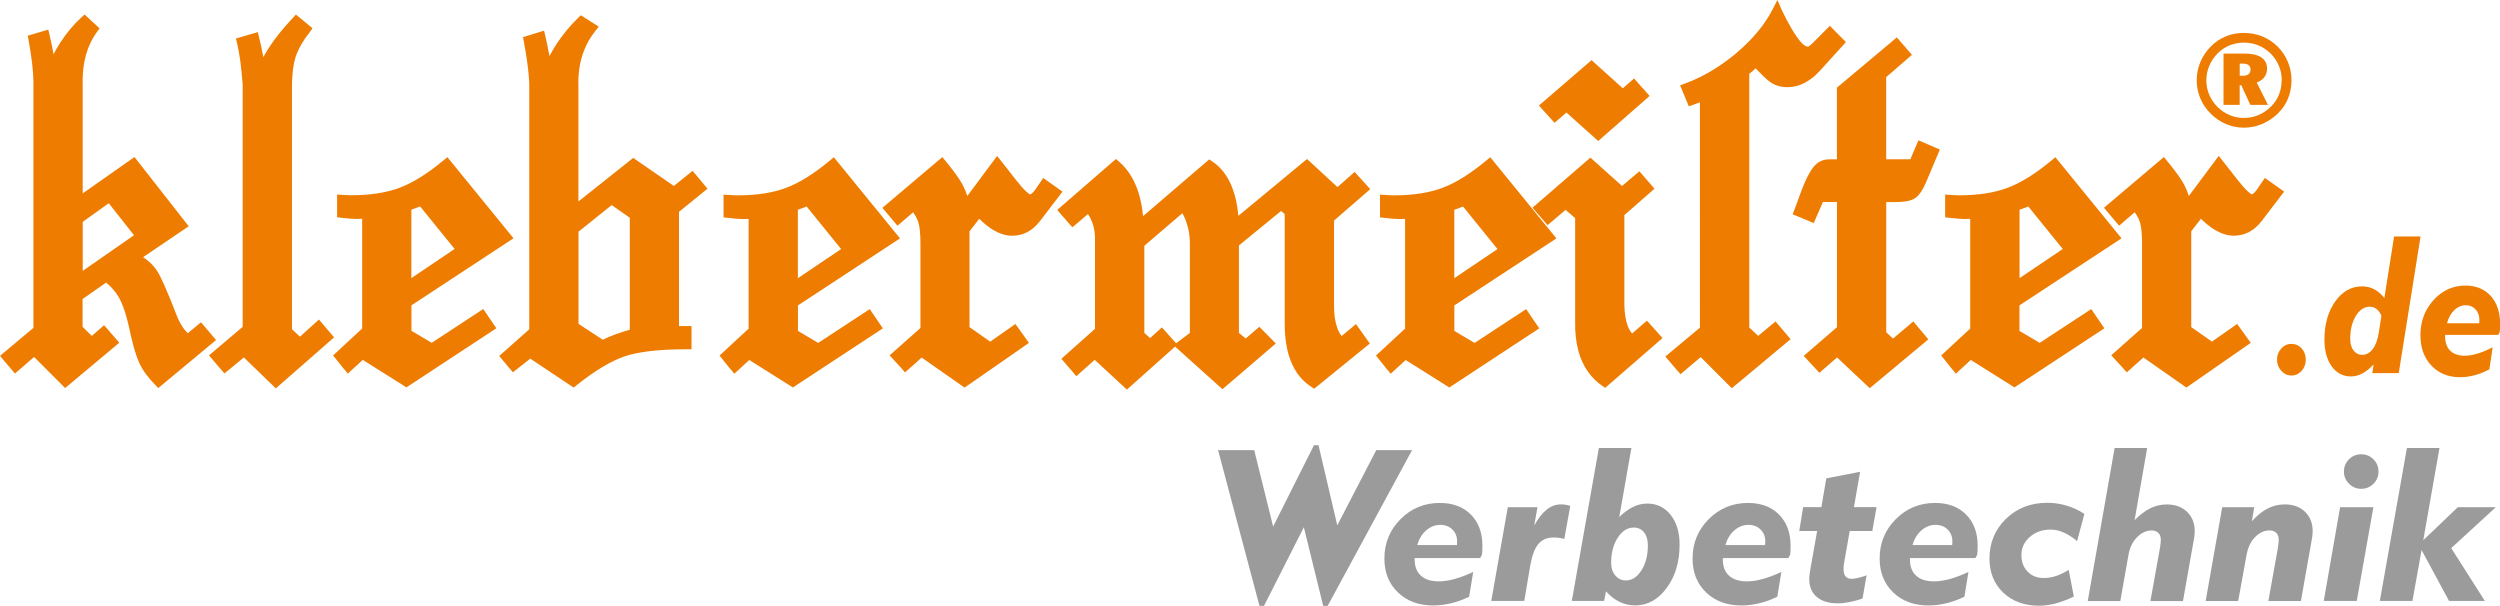
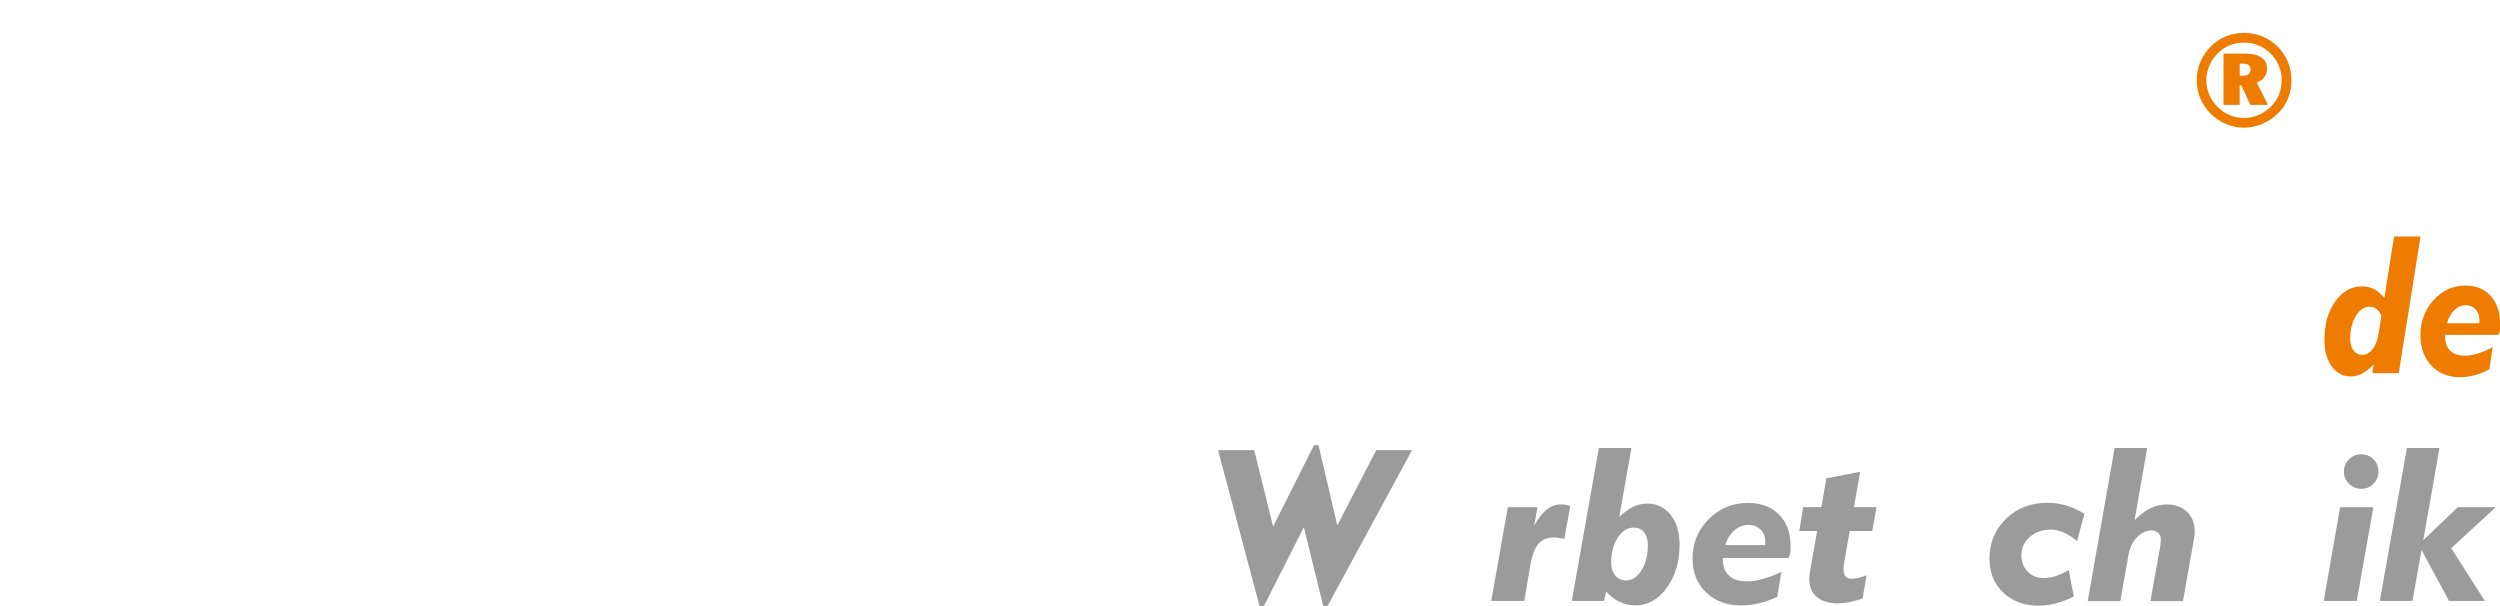
<svg xmlns="http://www.w3.org/2000/svg" id="Ebene_1" viewBox="0 0 516.76 125.24">
  <defs>
    <style>.cls-1,.cls-2{fill:#ee7c00;}.cls-3{fill:#9b9b9b;}.cls-2{fill-rule:evenodd;}</style>
  </defs>
-   <path class="cls-1" d="M438.94,76.2l-1.81-1.97-.73-.79,.8-.71,5.57-4.94v-17.43c0-1.03-.04-1.9-.11-2.63-.07-.71-.18-1.3-.32-1.76v-.02c-.13-.44-.34-.89-.62-1.37-.13-.23-.29-.46-.46-.71l-2.42,2.08-.82,.7-.69-.82-1.75-2.08-.68-.8,.8-.68,10.76-9.11,.83-.7,.69,.85h0c.28,.35,.51,.62,.68,.84,.21,.27,.42,.53,.63,.8,1.04,1.35,1.8,2.48,2.26,3.37h0c.34,.65,.63,1.35,.86,2.09,.01,.03,.02,.07,.03,.1l5.35-7.17,.83-1.11,.86,1.08c.31,.39,.62,.79,1.5,1.9,.54,.69,1.05,1.34,1.49,1.91h0c.87,1.11,1.6,1.93,2.18,2.46,.43,.39,.7,.59,.8,.59,.06,0,.15-.05,.27-.14,.04-.03,.07-.05,.1-.07,.19-.16,.4-.38,.62-.67l1.11-1.62,.61-.89,.88,.62,2.21,1.57,.89,.63-.66,.87-4.05,5.31h-.01c-.76,.97-1.61,1.7-2.55,2.19-.96,.5-2,.75-3.13,.75-1.25,0-2.53-.39-3.85-1.16-.96-.57-1.94-1.35-2.95-2.34l-2,2.59v19.8l4.28,3,4.35-3.05,.86-.6,.61,.85,1.58,2.19,.62,.87-.88,.61-11.82,8.21-.61,.42-.61-.43-8.27-5.78-2.64,2.36-.79,.7-.71-.77Zm-21.5-18.7l8.94-6.03-7.12-8.79c-.29,.11-.57,.22-.86,.33-.31,.11-.62,.22-.95,.34v14.15Zm-13.89,18.86l-1.69-2.12-.61-.76,.71-.66,5.29-4.9v-22.68s-.1,0-.15,0c-.37,.02-.72,.03-1.03,.03-.65,0-1.67-.08-3.06-.24l-.94-.11v-4.7l1.13,.07h.02c.19,.01,.3,.02,.35,.02,.14,0,.24,.02,.31,.02,.51,.03,.83,.04,1,.04,2.01,0,3.85-.13,5.53-.39,1.67-.26,3.19-.64,4.57-1.16,1.39-.52,2.83-1.25,4.32-2.18,1.51-.94,3.09-2.1,4.73-3.46l.82-.69,.68,.83,12.26,15.04,.74,.9-.97,.64-20.13,13.22v5.27l4.19,2.48,9.77-6.41,.88-.58,.59,.87,1.52,2.23,.6,.88-.89,.59-17.12,11.25-.57,.38-.58-.37-8.44-5.31-2.26,2.07-.84,.77-.71-.89Zm-8.88-37.14h0Zm-20.61-3.29h0m0,0s0-.01,0-.02h0m-3.51,8.38c1.45,.61,2.91,1.22,4.36,1.82l1.89-4.35h2.91v25.87l-6.05,5.22-.83,.71,3.25,3.5,.78-.68,2.87-2.5,6.06,5.71,.69,.65,.72-.6,10.59-8.82,.81-.68-.68-.81-1.75-2.08-.68-.81-.81,.69-3.39,2.86-1.4-1.32v-26.91h2.09c1.22,0,2.21-.13,2.96-.37,.15-.05,.3-.11,.46-.18,.15-.07,.27-.13,.38-.2,.03-.02,.05-.03,.06-.04h0c.43-.29,.84-.72,1.23-1.3,.35-.52,.69-1.16,1.02-1.91h0l2.48-5.89,.4-.96-.96-.42-2.48-1.07-.98-.42-.42,.98-1.25,2.94h-5V15.94l4.54-3.92,.79-.69-.69-.79-1.75-2.02-.69-.79-.8,.68-11.2,9.39-.38,.32v14.82h-1.45c-1.4-.04-2.53,.49-3.4,1.59-1.91,2.42-3.06,6.77-4.31,9.77Zm-23.88,32.27l-1.75-2.06-.69-.81,.82-.68,6.33-5.28V21.15c-.49,.19-.95,.36-1.36,.5l-.94,.32-.38-.92-1-2.41-.42-1,1.03-.38h0c.51-.19,1.02-.39,1.53-.61,.51-.22,1.01-.45,1.51-.69,2.58-1.27,5.1-2.93,7.54-4.97h0c.47-.4,.92-.8,1.36-1.21,.44-.41,.87-.82,1.26-1.22,2.06-2.1,3.69-4.29,4.86-6.56l1.03-2,.88,2.04c.35,.72,.69,1.42,1.05,2.09,.36,.68,.69,1.27,.98,1.77,1.48,2.49,2.6,3.74,3.37,3.74,.05,0,.14-.03,.25-.1,.19-.11,.42-.3,.67-.55h0l2.88-2.89,.76-.76,.75,.76,1.87,1.89,.7,.71-.67,.74-4.63,5.1h0c-.3,.33-.59,.62-.86,.88-.27,.26-.57,.51-.89,.75-1.6,1.23-3.26,1.85-4.99,1.85-.68,0-1.31-.08-1.88-.24-.6-.16-1.13-.41-1.61-.73-.43-.29-.98-.76-1.64-1.4-.45-.43-.94-.94-1.49-1.52-.41,.38-.85,.76-1.32,1.12v52.45l1.84,1.72,2.78-2.3,.81-.68,.68,.8,1.75,2.06,.69,.81-.82,.68-10.59,8.84-.75,.62-.69-.69-5.73-5.74-3.37,2.84-.81,.69-.69-.81Zm-17.02-48.05l-5.87-5.25-1.66,1.44-.79,.69-.7-.78-1.81-2-.72-.8,.82-.7,9.34-8.06,.71-.62,.7,.63,5.77,5.19,1.54-1.34,.79-.69,.7,.79,1.81,2.03,.7,.79-.79,.7-9.13,8-.71,.62-.7-.63Zm1.46,51.19h-.02v-.02c-.53-.37-1.02-.78-1.48-1.23-.47-.46-.88-.94-1.25-1.44-1.91-2.6-2.83-6.08-2.77-10.43v-21.5l-1.98-1.7-2.92,2.48-.8,.68-.69-.8-1.75-2.02-.68-.79,.8-.69,10.47-9.05,.71-.61,.69,.62,5.84,5.24,2.79-2.36,.8-.68,.69,.8,1.75,2.02,.68,.79-.79,.69-5.44,4.76v18.52c.04,1.76,.25,3.19,.66,4.3,.25,.68,.56,1.23,.94,1.65l2.28-1.97,.79-.68,.7,.78,1.81,2.02,.71,.79-.8,.7-10.42,9.05-.63,.55-.68-.48Zm-30.51-22.19l8.94-6.03-7.12-8.79c-.29,.11-.57,.22-.86,.33-.31,.11-.62,.22-.95,.34v14.15Zm-13.88,18.86l-1.69-2.12-.61-.76,.72-.66,5.29-4.9v-22.68c-.05,0-.1,0-.15,0-.37,.02-.72,.03-1.03,.03-.65,0-1.67-.08-3.06-.24l-.94-.11v-4.7l1.13,.07h.02c.19,.01,.3,.02,.35,.02,.14,0,.24,.02,.31,.02,.51,.03,.83,.04,1,.04,2.01,0,3.85-.13,5.53-.39,1.67-.26,3.19-.64,4.57-1.16,1.39-.52,2.83-1.25,4.32-2.18,1.51-.94,3.09-2.1,4.73-3.46l.83-.69,.68,.83,12.26,15.04,.74,.9-.97,.64-20.13,13.22v5.27l4.19,2.48,9.77-6.41,.88-.58,.59,.87,1.52,2.23,.6,.88-.89,.59-17.12,11.25-.58,.38-.58-.37-8.44-5.31-2.26,2.07-.84,.77-.71-.89Zm-43.62-5.41l.51-.38,2.34-1.76v-18.72h0c0-.64-.05-1.28-.16-1.92-.04-.23-.08-.45-.12-.65h0c-.1-.45-.22-.9-.37-1.34h0c-.07-.23-.13-.41-.18-.56-.07-.19-.14-.35-.2-.5-.17-.39-.34-.74-.53-1.05l-7.85,6.72v18.01l1.19,1.07,1.65-1.49,.79-.72,.71,.8,1.81,2.02,.42,.47Zm33.33-3.24h0m-54.61,9.25l-1.75-2.02-.68-.78,.77-.69,6.18-5.51v-17.91h0c.01-.4,.01-.78,0-1.16-.02-.39-.05-.74-.1-1.07-.2-1.36-.65-2.55-1.35-3.59l-2.43,2.07-.8,.68-.69-.79-1.75-2.01-.69-.79,.79-.69,10.65-9.24,.7-.61,.7,.61s-.02-.02,0,0h0c.46,.41,.89,.84,1.28,1.3,.39,.45,.75,.95,1.08,1.5,1.38,2.22,2.23,5.02,2.54,8.41l13.07-11.21,.62-.53,.67,.46c1.76,1.19,3.09,2.92,4.01,5.2,.68,1.7,1.13,3.7,1.34,6.01l13.47-11.15,.72-.59,.69,.63,5.6,5.17,2.76-2.44,.79-.7,.7,.78,1.81,2,.71,.79-.81,.7-6.67,5.79v17.59c0,.91,.05,1.75,.16,2.5,.11,.74,.27,1.41,.49,2.01h0v.02h0c.06,.17,.12,.33,.17,.47,.06,.15,.13,.29,.2,.42,.17,.34,.36,.62,.56,.85l2.07-1.72,.88-.74,.67,.93,1.63,2.29,.57,.8-.77,.62-10.13,8.23-.61,.49-.65-.43c-.92-.61-1.73-1.34-2.42-2.2-.69-.86-1.25-1.84-1.71-2.96h0c-.44-1.08-.77-2.29-.99-3.64-.22-1.33-.32-2.78-.32-4.33v-22.55l-.75-.63-8.71,7.12v18.09l1.4,1.14,2.07-1.77,.75-.64,.69,.7,1.92,1.95,.79,.8-.85,.73-9.46,8.11-.71,.61-.69-.62-8.51-7.65-.6-.54-.34,.31-8.9,7.94-.72,.64-.71-.66-5.94-5.49-2.99,2.66-.81,.72-.71-.82Zm-35.4-.76l-1.81-1.97-.72-.79,.8-.71,5.57-4.94v-17.43c0-1.03-.03-1.9-.11-2.63-.07-.71-.18-1.3-.32-1.76v-.02c-.13-.44-.34-.89-.62-1.37-.14-.23-.29-.46-.46-.71l-2.42,2.08-.82,.7-.69-.82-1.75-2.08-.67-.8,.8-.68,10.76-9.11,.83-.7,.69,.85h0c.28,.35,.51,.62,.68,.84,.21,.27,.42,.53,.63,.8,1.04,1.35,1.8,2.48,2.26,3.37h0c.34,.65,.63,1.35,.86,2.09l.03,.1,5.34-7.17,.83-1.11,.86,1.08c.31,.4,.63,.79,1.5,1.9,.54,.69,1.05,1.34,1.48,1.91h0c.87,1.11,1.6,1.93,2.18,2.46,.43,.39,.7,.59,.8,.59h0c.06,0,.15-.05,.27-.14,.04-.03,.07-.05,.1-.07,.19-.16,.4-.38,.62-.67l1.11-1.62,.61-.89,.88,.62,2.21,1.57,.89,.63-.66,.87-4.06,5.31h-.01c-.76,.97-1.61,1.7-2.55,2.19-.96,.5-2,.75-3.13,.75-1.25,0-2.53-.39-3.85-1.16-.96-.57-1.94-1.35-2.95-2.34l-2.01,2.59v19.8l4.28,3,4.35-3.05,.86-.6,.61,.85,1.57,2.19,.62,.87-.88,.61-11.82,8.21-.61,.42-.61-.43-8.26-5.78-2.64,2.36-.78,.7-.71-.77Zm-21.5-18.7l8.94-6.03-7.12-8.79c-.29,.11-.57,.22-.87,.33-.31,.11-.62,.22-.95,.34v14.15Zm-13.89,18.86l-1.69-2.12-.61-.76,.72-.66,5.29-4.9v-22.68c-.05,0-.1,0-.15,0-.38,.02-.72,.03-1.03,.03-.65,0-1.67-.08-3.06-.24l-.94-.11v-4.7l1.13,.07h.02c.19,.01,.3,.02,.35,.02,.14,0,.24,.02,.32,.02,.51,.03,.83,.04,1,.04,2.01,0,3.86-.13,5.53-.39,1.67-.26,3.19-.64,4.57-1.16,1.39-.52,2.83-1.25,4.32-2.18,1.51-.94,3.09-2.1,4.73-3.46l.83-.69,.68,.83,12.26,15.04,.74,.9-.97,.64-20.13,13.22v5.27l4.19,2.48,9.77-6.41,.88-.58,.59,.87,1.52,2.23,.6,.88-.89,.59-17.13,11.25-.57,.38-.58-.37-8.44-5.31-2.26,2.07-.84,.77-.71-.89ZM123.05,6.44h0Zm-17.69,69.75l-1.52-1.83-.65-.78,.76-.67,5.45-4.84V17.37h0c0-.25-.02-.55-.04-.89-.02-.26-.04-.59-.08-1-.16-1.87-.49-4.16-1-6.88l-.17-.92,.9-.28,2.36-.73,1.09-.33,.26,1.1c.29,1.23,.55,2.49,.79,3.79,.02,.12,.05,.24,.07,.36,.46-.89,.99-1.78,1.56-2.65h0c.64-.96,1.32-1.87,2.04-2.74,.72-.87,1.48-1.69,2.27-2.46l.6-.59,.71,.45,2.02,1.28,1,.63-.74,.92c-.05,.06-.02,.02,0,0h0c-.34,.44-.67,.89-.97,1.36-.29,.45-.56,.93-.81,1.44-1.26,2.55-1.83,5.47-1.7,8.75v23.67l10.71-8.52,.62-.49,.65,.45,7.75,5.35,3.05-2.46,.82-.66,.67,.8,1.73,2.06,.68,.82-.83,.68-5.06,4.11v23.61h2.59v4.8h-1.07c-2.8,0-5.26,.12-7.37,.36-.37,.04-.7,.08-1,.13-1.65,.23-3.07,.54-4.26,.93-1.43,.47-2.97,1.21-4.63,2.19-1.68,1-3.49,2.27-5.43,3.82l-.61,.48-.65-.43-8.31-5.55-2.78,2.19-.81,.64-.66-.8Zm19.22-5.97c.87-.41,1.77-.79,2.72-1.14,.91-.33,1.87-.64,2.88-.92v-23.15l-3.74-2.62-6.86,5.5v19.05l5,3.27Zm-39.55-12.73l8.94-6.03-7.13-8.79c-.28,.11-.57,.22-.86,.33-.31,.11-.63,.22-.95,.34v14.15Zm-13.88,18.86l-1.69-2.12-.61-.76,.72-.66,5.29-4.9v-22.68c-.05,0-.1,0-.15,0-.38,.02-.72,.03-1.03,.03-.65,0-1.67-.08-3.06-.24l-.94-.11v-4.7l1.13,.07h.02c.19,.01,.3,.02,.35,.02,.14,0,.24,.02,.32,.02,.51,.03,.83,.04,1,.04,2.01,0,3.85-.13,5.53-.39,1.67-.26,3.19-.64,4.57-1.16,1.38-.52,2.83-1.25,4.32-2.18,1.51-.94,3.09-2.1,4.73-3.46l.82-.69,.68,.83,12.26,15.04,.74,.9-.97,.64-20.13,13.22v5.27l4.19,2.48,9.77-6.41,.88-.58,.59,.87,1.52,2.23,.6,.88-.89,.59-17.12,11.25-.58,.38-.58-.37-8.44-5.31-2.26,2.07-.84,.77-.71-.89ZM62.33,5.35s0,.01-.02,.02h0v-.02Zm1.65,1.34s0,0,0,0Zm-18.29,69.69l-1.81-2.12-.68-.8,.8-.68,6.16-5.22V17.45c-.14-1.82-.3-3.41-.48-4.77-.19-1.39-.41-2.64-.68-3.75l-.23-.97,.97-.28,2.48-.73,1.06-.31,.27,1.07c.31,1.25,.59,2.53,.84,3.84,.02,.09,.03,.17,.05,.26,.34-.64,.72-1.29,1.15-1.95,1.24-1.93,2.88-3.96,4.9-6.12l.68-.73,.77,.63,1.9,1.57,.76,.63-.57,.8-.03,.04h0s-.01,.02-.01,.03h0c-.2,.25-.38,.49-.56,.73-.19,.26-.36,.51-.52,.74-.83,1.25-1.43,2.44-1.8,3.57h0c-.08,.24-.14,.46-.19,.68-.06,.23-.11,.49-.17,.76-.26,1.37-.4,3.06-.4,5.05v49.81l1.66,1.54,3.1-2.8,.82-.74,.71,.84,1.75,2.06,.67,.79-.78,.68-10.53,9.22-.73,.65-.7-.68-5.91-5.72-3.21,2.64-.81,.66-.68-.8Zm-28.59-20.39l10.6-7.37-5.22-6.61-5.38,3.85v10.13Zm9.51,4.79h0m0,0h0m.02,.04h0m-1.88,.98h0M18.32,5.39c.05-.07,.02-.02,0,0Zm1.72,1.23h0Zm0,0h0Zm0,0h0Zm0,0h0ZM2.43,76.43l-1.75-2.06-.68-.81,.81-.68,6.1-5.11V16.81c-.02-1.13-.11-2.39-.28-3.79-.17-1.45-.41-3.02-.72-4.71l-.17-.93,.91-.27,2.25-.67,1.08-.32,.26,1.09c.29,1.2,.55,2.47,.79,3.78,.01,.08,.03,.15,.04,.23,.42-.82,.89-1.64,1.41-2.44h0c.65-1,1.33-1.92,2.03-2.76,.71-.85,1.46-1.64,2.25-2.36l.72-.66,.72,.66,1.69,1.56,.69,.64-.54,.75s.03-.04,0,0h0s0,0,0,0h0s0,0-.01,.01h0c-.28,.39-.55,.8-.81,1.25-.25,.44-.48,.88-.68,1.34-1.07,2.4-1.55,5.21-1.45,8.43v22.34l9.88-6.94,.83-.58,.62,.79,9.9,12.64,.69,.88-.93,.63-8.51,5.76c.38,.25,.74,.52,1.07,.79,.75,.62,1.36,1.31,1.83,2.05h0c.45,.69,1.02,1.83,1.71,3.43,.68,1.55,1.49,3.56,2.44,6.02,.11,.26,.22,.51,.35,.77,.12,.26,.25,.5,.37,.71,.46,.81,.95,1.46,1.48,1.94l1.92-1.58,.81-.67,.68,.8,1.75,2.06,.68,.81-.82,.68-10.36,8.61-.75,.63-.69-.7c-.73-.74-1.36-1.48-1.9-2.22-.55-.75-.99-1.5-1.34-2.25h0c-.1-.22-.19-.44-.29-.69-.1-.26-.2-.51-.29-.77-.47-1.36-.95-3.14-1.42-5.37h0c-.08-.38-.17-.77-.27-1.19-.1-.4-.19-.77-.28-1.09-.47-1.76-.98-3.16-1.53-4.18h0c-.11-.2-.22-.39-.33-.57-.13-.2-.25-.39-.37-.56-.56-.77-1.25-1.51-2.08-2.21l-4.87,3.4v5.74l1.91,1.89,1.73-1.52,.8-.7,.7,.8,1.75,2.01,.7,.81-.82,.69-9.63,8.06-.75,.62-.69-.69-5.72-5.73-3.13,2.71-.82,.71-.7-.82Z" />
  <path class="cls-2" d="M463.84,6.81c1.34,0,2.62,.24,3.81,.73,1.19,.49,2.26,1.2,3.19,2.13,.9,.91,1.6,1.97,2.09,3.16,.49,1.2,.73,2.46,.73,3.78s-.24,2.59-.72,3.76c-.48,1.17-1.18,2.2-2.1,3.09-.97,.94-2.05,1.66-3.26,2.17-1.21,.51-2.46,.76-3.74,.76s-2.53-.25-3.7-.74c-1.17-.49-2.23-1.21-3.18-2.16-.94-.93-1.66-1.99-2.15-3.17-.49-1.18-.74-2.42-.74-3.72s.25-2.57,.75-3.77c.5-1.2,1.22-2.27,2.17-3.23,.89-.91,1.93-1.61,3.1-2.09,1.17-.48,2.42-.71,3.75-.71m7.81,9.79c0-1.04-.19-2.03-.59-2.98-.39-.95-.95-1.78-1.68-2.51-.76-.76-1.6-1.33-2.54-1.71-.93-.39-1.93-.58-2.99-.58s-2.07,.19-3,.57c-.93,.38-1.75,.94-2.47,1.67-.75,.76-1.32,1.61-1.72,2.57-.4,.96-.6,1.95-.6,2.98s.19,2.03,.59,2.96c.4,.94,.96,1.78,1.7,2.52,.75,.75,1.59,1.32,2.53,1.71,.94,.4,1.93,.59,2.97,.59s2.03-.2,2.97-.6c.95-.4,1.81-.97,2.57-1.73,.74-.72,1.3-1.54,1.67-2.47,.38-.93,.56-1.92,.56-2.99Zm-7.68-5.52c1.51,0,2.66,.27,3.45,.8,.8,.53,1.19,1.3,1.19,2.32,0,.68-.19,1.26-.56,1.76-.37,.49-.9,.86-1.58,1.1l2.32,4.62h-3.64l-1.87-4.06h-.33v4.06h-3.34V11.08h4.35Zm-.51,2.07h-.5v2.51h.7c.5,0,.88-.11,1.14-.32,.26-.22,.39-.53,.39-.95s-.14-.74-.41-.94c-.28-.2-.71-.3-1.31-.3Z" />
-   <path class="cls-1" d="M470.67,74.35c0-.9,.29-1.67,.87-2.31,.58-.64,1.28-.96,2.1-.96s1.54,.31,2.11,.93c.57,.62,.86,1.4,.86,2.34s-.29,1.67-.86,2.31c-.58,.64-1.28,.96-2.11,.96s-1.5-.33-2.09-.98c-.59-.66-.88-1.42-.88-2.29" />
  <path class="cls-1" d="M492.25,65.26c-.28-.63-.62-1.1-1.03-1.4-.4-.31-.86-.46-1.4-.46-1.12,0-2.07,.64-2.85,1.9-.78,1.27-1.17,2.85-1.17,4.74,0,1,.23,1.8,.68,2.4,.45,.6,1.06,.91,1.8,.91,.85,0,1.57-.4,2.18-1.2,.6-.8,1.01-1.93,1.25-3.39l.54-3.5Zm-1.89,11.87l.28-1.8c-.8,.85-1.59,1.47-2.36,1.88-.77,.4-1.56,.6-2.36,.6-1.63,0-2.95-.7-3.95-2.09-1-1.39-1.5-3.23-1.5-5.5,0-3.17,.74-5.8,2.22-7.89,1.48-2.09,3.33-3.14,5.56-3.14,.89,0,1.72,.2,2.47,.58,.75,.39,1.47,1,2.14,1.82l2.01-12.71h5.47l-4.51,28.25h-5.47Z" />
  <path class="cls-1" d="M514.54,76.35c-1,.54-2.01,.94-3.02,1.21-1.01,.27-2.02,.41-3.02,.41-2.43,0-4.41-.8-5.92-2.4-1.51-1.6-2.27-3.69-2.27-6.27,0-2.85,.9-5.27,2.71-7.27,1.81-2,4.01-3,6.61-3,2.18,0,3.91,.72,5.21,2.14,1.29,1.43,1.94,3.35,1.94,5.77,0,.32,0,.61-.02,.87-.01,.26-.03,.52-.05,.79l-.31,.62h-10.99v.29c0,1.28,.35,2.27,1.05,2.97,.7,.7,1.7,1.05,3.01,1.05,.79,0,1.66-.14,2.62-.43,.96-.29,2.02-.72,3.15-1.31l-.68,4.57Zm-8.72-9.53h6.65c.01-.12,.02-.24,.02-.35,0-.12,.01-.24,.01-.34,0-.89-.27-1.61-.79-2.18-.53-.57-1.21-.86-2.04-.86s-1.65,.34-2.36,1.02c-.71,.68-1.21,1.59-1.5,2.72Z" />
  <polygon class="cls-3" points="261.27 125.24 260.34 125.24 251.78 93.04 259.25 93.04 263.16 108.84 271.61 92.02 272.54 92.02 276.42 108.59 284.48 93.04 291.88 93.04 274.43 125.24 273.51 125.24 269.51 108.98 261.27 125.24" />
-   <path class="cls-3" d="M303.69,123.34c-1.23,.6-2.47,1.05-3.72,1.35-1.25,.3-2.49,.46-3.72,.46-3,0-5.43-.9-7.29-2.69-1.87-1.79-2.8-4.13-2.8-7.01,0-3.19,1.11-5.9,3.33-8.13,2.22-2.24,4.93-3.36,8.13-3.36,2.68,0,4.82,.8,6.41,2.4,1.59,1.6,2.39,3.75,2.39,6.46,0,.36,0,.68-.02,.97-.02,.29-.04,.58-.07,.88l-.38,.69h-13.53v.32c0,1.43,.43,2.54,1.29,3.32,.86,.79,2.09,1.17,3.7,1.17,.97,0,2.05-.16,3.23-.48,1.18-.32,2.48-.81,3.88-1.47l-.84,5.12Zm-10.73-10.67h8.19c.01-.13,.02-.26,.03-.4,0-.14,.01-.26,.01-.38,0-.99-.33-1.8-.98-2.44-.65-.64-1.49-.96-2.51-.96s-2.03,.38-2.9,1.14c-.87,.76-1.49,1.78-1.85,3.04Z" />
  <path class="cls-3" d="M308.25,124.22l3.42-19.38h6.13l-.67,3.79c.82-1.48,1.67-2.58,2.57-3.29,.9-.72,1.88-1.08,2.94-1.08,.32,0,.64,.02,.96,.07,.32,.05,.65,.13,.98,.25l-1.23,6.82c-.4-.1-.79-.18-1.15-.23-.37-.05-.71-.07-1.04-.07-1.34,0-2.4,.44-3.15,1.32-.76,.88-1.31,2.32-1.67,4.32l-1.27,7.48h-6.82Z" />
  <path class="cls-3" d="M324.9,124.22l5.59-31.62h6.73l-2.51,14.27c.97-.95,1.93-1.64,2.87-2.1,.94-.45,1.91-.68,2.91-.68,1.99,0,3.6,.78,4.84,2.33,1.23,1.56,1.85,3.61,1.85,6.16,0,3.56-.89,6.54-2.67,8.95-1.78,2.41-3.94,3.61-6.5,3.61-1.13,0-2.21-.24-3.23-.73-1.01-.48-1.95-1.21-2.81-2.17l-.39,1.98h-6.69Zm8.13-7.85c0,1.04,.29,1.91,.87,2.59,.58,.68,1.31,1.02,2.18,1.02,1.26,0,2.34-.7,3.22-2.1,.88-1.39,1.32-3.12,1.32-5.17,0-1.12-.26-2.01-.79-2.67-.52-.66-1.23-.99-2.11-.99-1.32,0-2.43,.7-3.33,2.1-.9,1.39-1.36,3.13-1.36,5.21Z" />
  <path class="cls-3" d="M367.39,123.34c-1.23,.6-2.47,1.05-3.72,1.35-1.25,.3-2.49,.46-3.72,.46-3,0-5.43-.9-7.29-2.69-1.87-1.79-2.8-4.13-2.8-7.01,0-3.19,1.11-5.9,3.33-8.13,2.22-2.24,4.93-3.36,8.13-3.36,2.68,0,4.82,.8,6.41,2.4,1.59,1.6,2.39,3.75,2.39,6.46,0,.36,0,.68-.02,.97-.01,.29-.04,.58-.07,.88l-.38,.69h-13.53v.32c0,1.43,.43,2.54,1.29,3.32,.86,.79,2.09,1.17,3.7,1.17,.97,0,2.05-.16,3.23-.48,1.18-.32,2.48-.81,3.88-1.47l-.84,5.12Zm-10.73-10.67h8.19c.01-.13,.02-.26,.03-.4,0-.14,.01-.26,.01-.38,0-.99-.33-1.8-.98-2.44-.65-.64-1.49-.96-2.51-.96s-2.03,.38-2.9,1.14c-.87,.76-1.49,1.78-1.85,3.04Z" />
  <path class="cls-3" d="M384.99,123.72c-.96,.33-1.87,.58-2.72,.74-.85,.17-1.67,.25-2.44,.25-1.84,0-3.27-.44-4.3-1.32-1.03-.88-1.55-2.11-1.55-3.67,0-.27,.02-.62,.07-1.03,.05-.42,.14-.97,.27-1.66l1.29-7.27h-3.7l.81-4.93h3.77l1.01-5.95,6.99-1.36-1.27,7.31h4.67l-.88,4.93h-4.67l-1.18,6.71c-.04,.17-.07,.35-.08,.55,0,.19,0,.43,0,.72,0,.63,.14,1.1,.42,1.42,.28,.32,.7,.48,1.28,.48,.33,0,.73-.05,1.19-.16,.47-.11,1.09-.29,1.86-.55l-.84,4.79Z" />
-   <path class="cls-3" d="M406.06,123.34c-1.23,.6-2.47,1.05-3.72,1.35-1.25,.3-2.49,.46-3.72,.46-3,0-5.43-.9-7.29-2.69-1.86-1.79-2.8-4.13-2.8-7.01,0-3.19,1.11-5.9,3.33-8.13,2.22-2.24,4.93-3.36,8.13-3.36,2.68,0,4.82,.8,6.41,2.4,1.59,1.6,2.39,3.75,2.39,6.46,0,.36,0,.68-.02,.97-.02,.29-.04,.58-.07,.88l-.38,.69h-13.53v.32c0,1.43,.43,2.54,1.29,3.32,.86,.79,2.09,1.17,3.7,1.17,.97,0,2.05-.16,3.23-.48,1.18-.32,2.48-.81,3.88-1.47l-.84,5.12Zm-10.73-10.67h8.19c.02-.13,.02-.26,.03-.4,0-.14,.01-.26,.01-.38,0-.99-.33-1.8-.98-2.44-.65-.64-1.49-.96-2.51-.96s-2.03,.38-2.9,1.14c-.87,.76-1.49,1.78-1.85,3.04Z" />
  <path class="cls-3" d="M429.34,111.85c-.95-.8-1.88-1.4-2.79-1.79-.91-.4-1.8-.59-2.68-.59-1.72,0-3.16,.51-4.31,1.53-1.15,1.02-1.73,2.26-1.73,3.72s.43,2.55,1.29,3.44c.86,.88,1.96,1.32,3.29,1.32,.86,0,1.7-.13,2.53-.4,.82-.27,1.72-.7,2.67-1.28l1.06,5.51c-1.35,.65-2.61,1.12-3.77,1.43-1.17,.31-2.32,.46-3.45,.46-3.03,0-5.48-.9-7.38-2.71-1.89-1.81-2.84-4.15-2.84-7.03,0-3.27,1.14-6.01,3.41-8.22,2.28-2.21,5.12-3.31,8.53-3.31,1.37,0,2.68,.19,3.96,.57,1.28,.37,2.52,.95,3.72,1.71l-1.51,5.65Z" />
  <path class="cls-3" d="M431.55,124.22l5.55-31.62h6.73l-2.6,14.93c1.09-1.12,2.17-1.94,3.25-2.47,1.09-.53,2.22-.79,3.39-.79,1.75,0,3.15,.51,4.21,1.53,1.05,1.02,1.58,2.36,1.58,4.02,0,.21-.02,.45-.04,.7-.03,.25-.06,.48-.09,.7l-2.3,13.02h-6.73l1.98-11.02s0-.07,.02-.12c.1-.68,.15-1.19,.15-1.55,0-.59-.17-1.05-.51-1.39s-.8-.51-1.39-.51c-1.1,0-2.11,.47-3.03,1.41-.92,.94-1.5,2.16-1.76,3.67l-1.68,9.51h-6.73Z" />
-   <path class="cls-3" d="M455.92,124.22l3.42-19.38h6.62l-.49,2.9c1.05-1.17,2.13-2.05,3.24-2.62,1.11-.57,2.29-.86,3.54-.86,1.75,0,3.15,.51,4.21,1.53,1.05,1.02,1.58,2.36,1.58,4.02,0,.21-.01,.45-.04,.7-.03,.25-.06,.48-.09,.7l-2.3,13.02h-6.73l1.98-11.02s0-.07,.01-.12c.1-.68,.15-1.19,.15-1.55,0-.59-.17-1.05-.51-1.39-.34-.34-.8-.51-1.39-.51-1.1,0-2.1,.46-3,1.39-.9,.92-1.48,2.16-1.75,3.69l-1.73,9.51h-6.73Z" />
  <path class="cls-3" d="M480.33,124.22l3.38-19.38h6.88l-3.44,19.38h-6.81Zm4.17-26.75c0-.98,.35-1.83,1.04-2.53,.7-.7,1.54-1.04,2.53-1.04s1.85,.34,2.53,1.04c.69,.68,1.04,1.53,1.04,2.53s-.34,1.84-1.04,2.53c-.7,.7-1.54,1.04-2.53,1.04s-1.82-.35-2.52-1.06c-.7-.7-1.06-1.54-1.06-2.52Z" />
  <polygon class="cls-3" points="491.92 124.22 497.52 92.6 504.25 92.6 500.9 111.66 508.04 104.84 515.89 104.84 506.68 113.3 513.63 124.22 506.23 124.22 500.55 113.7 498.66 124.22 491.92 124.22" />
</svg>